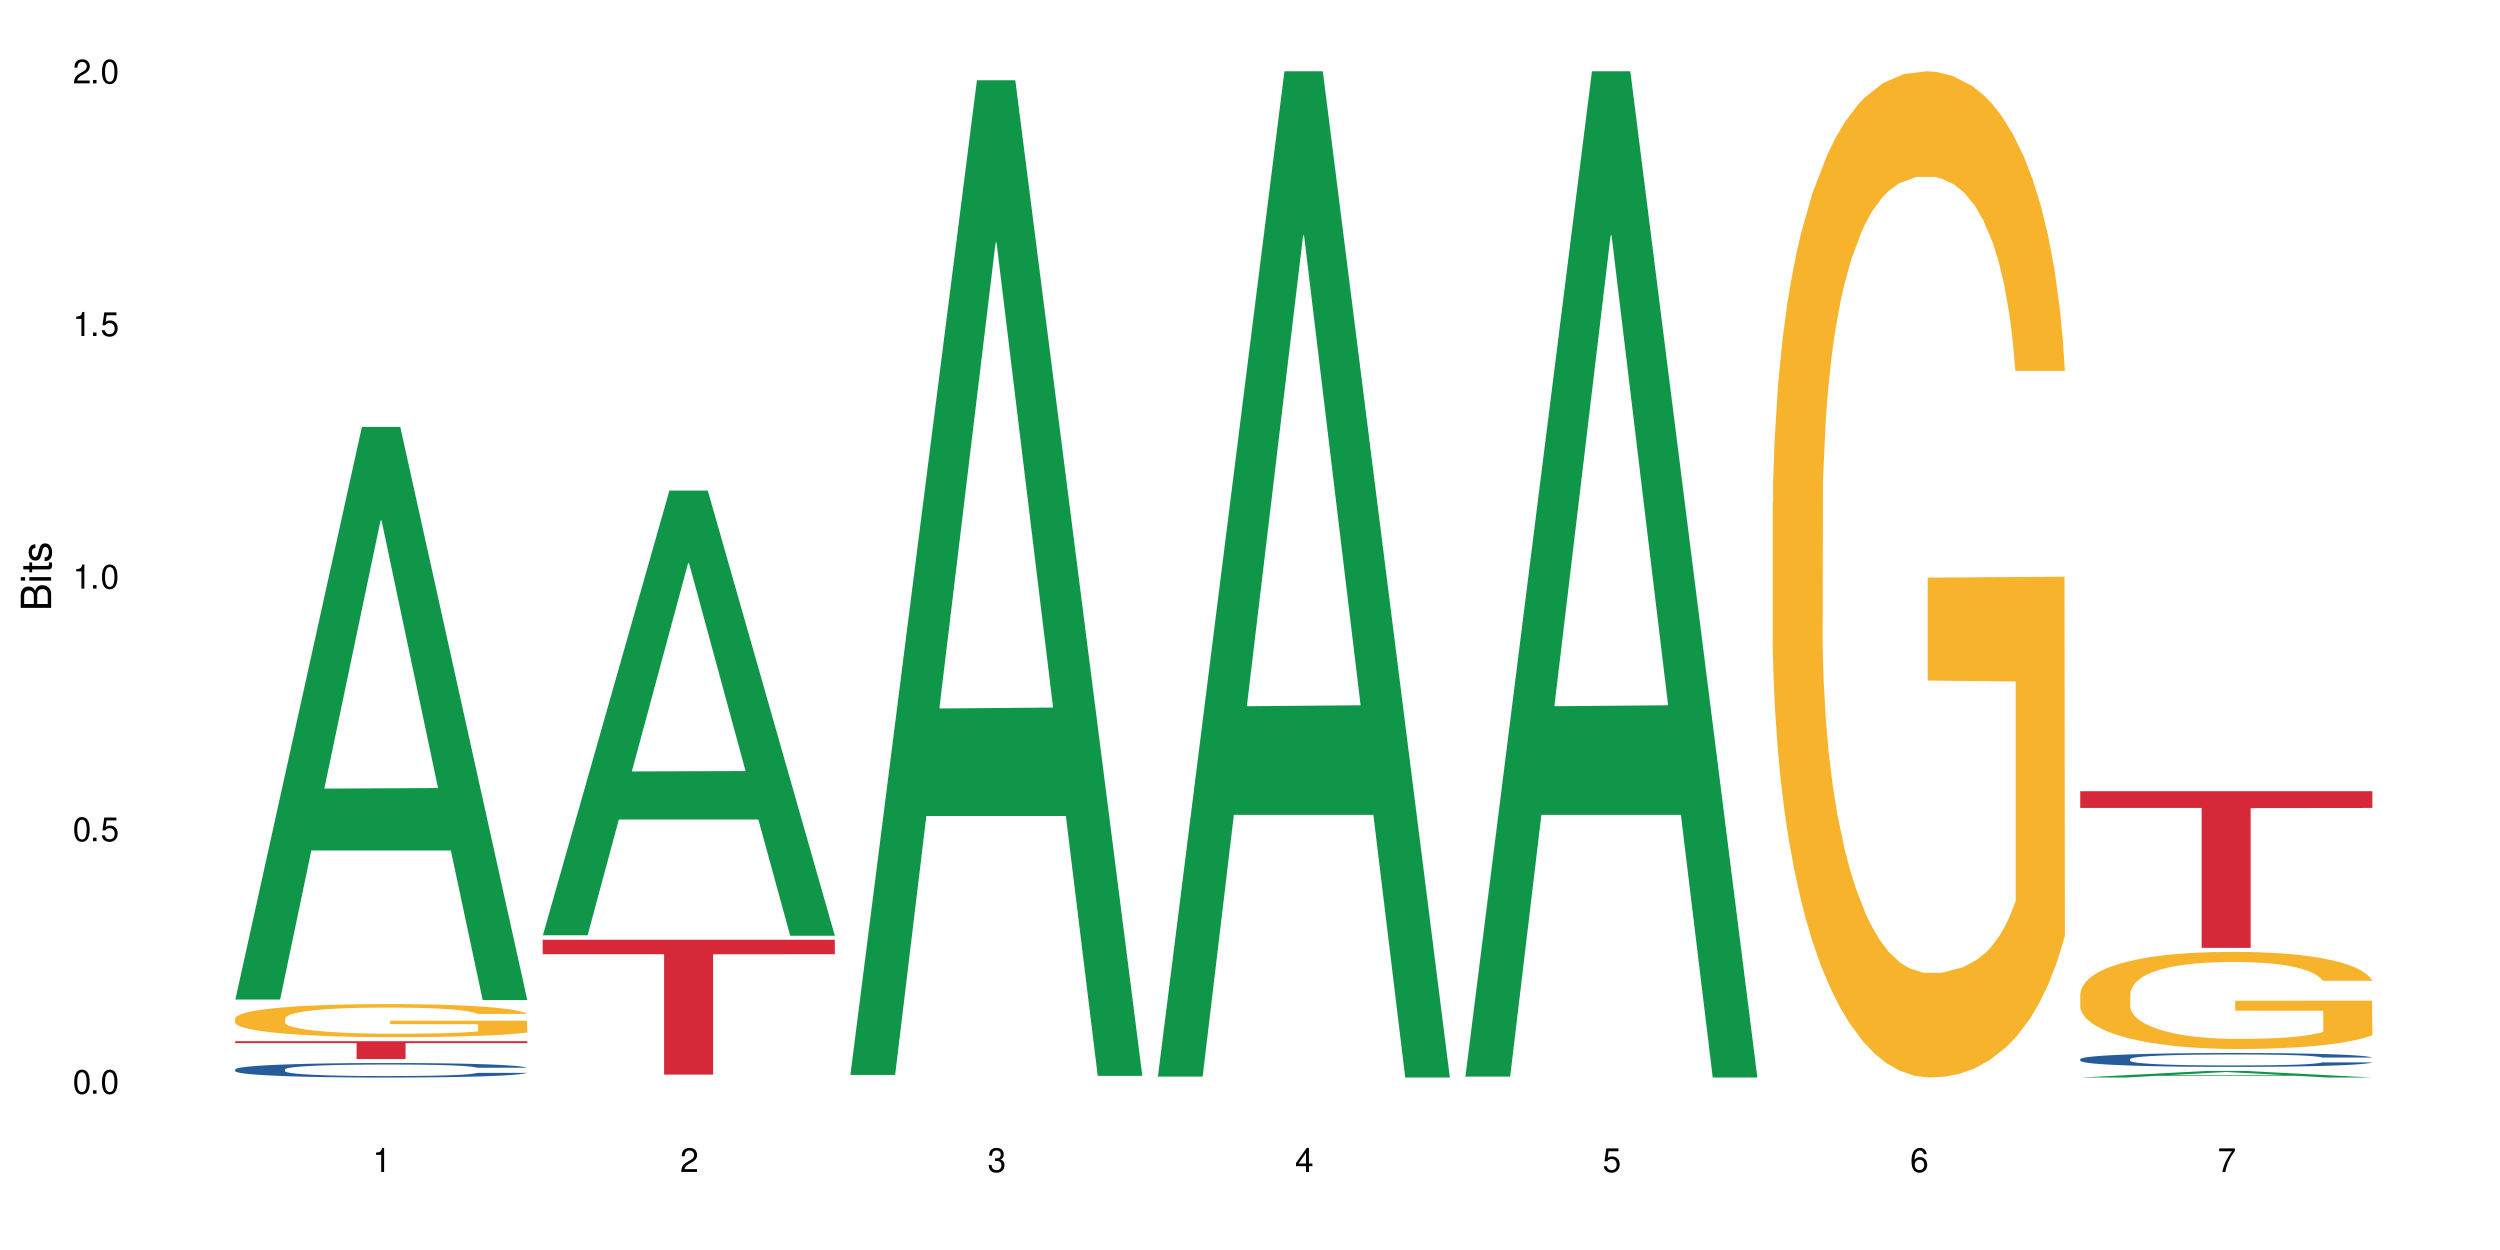
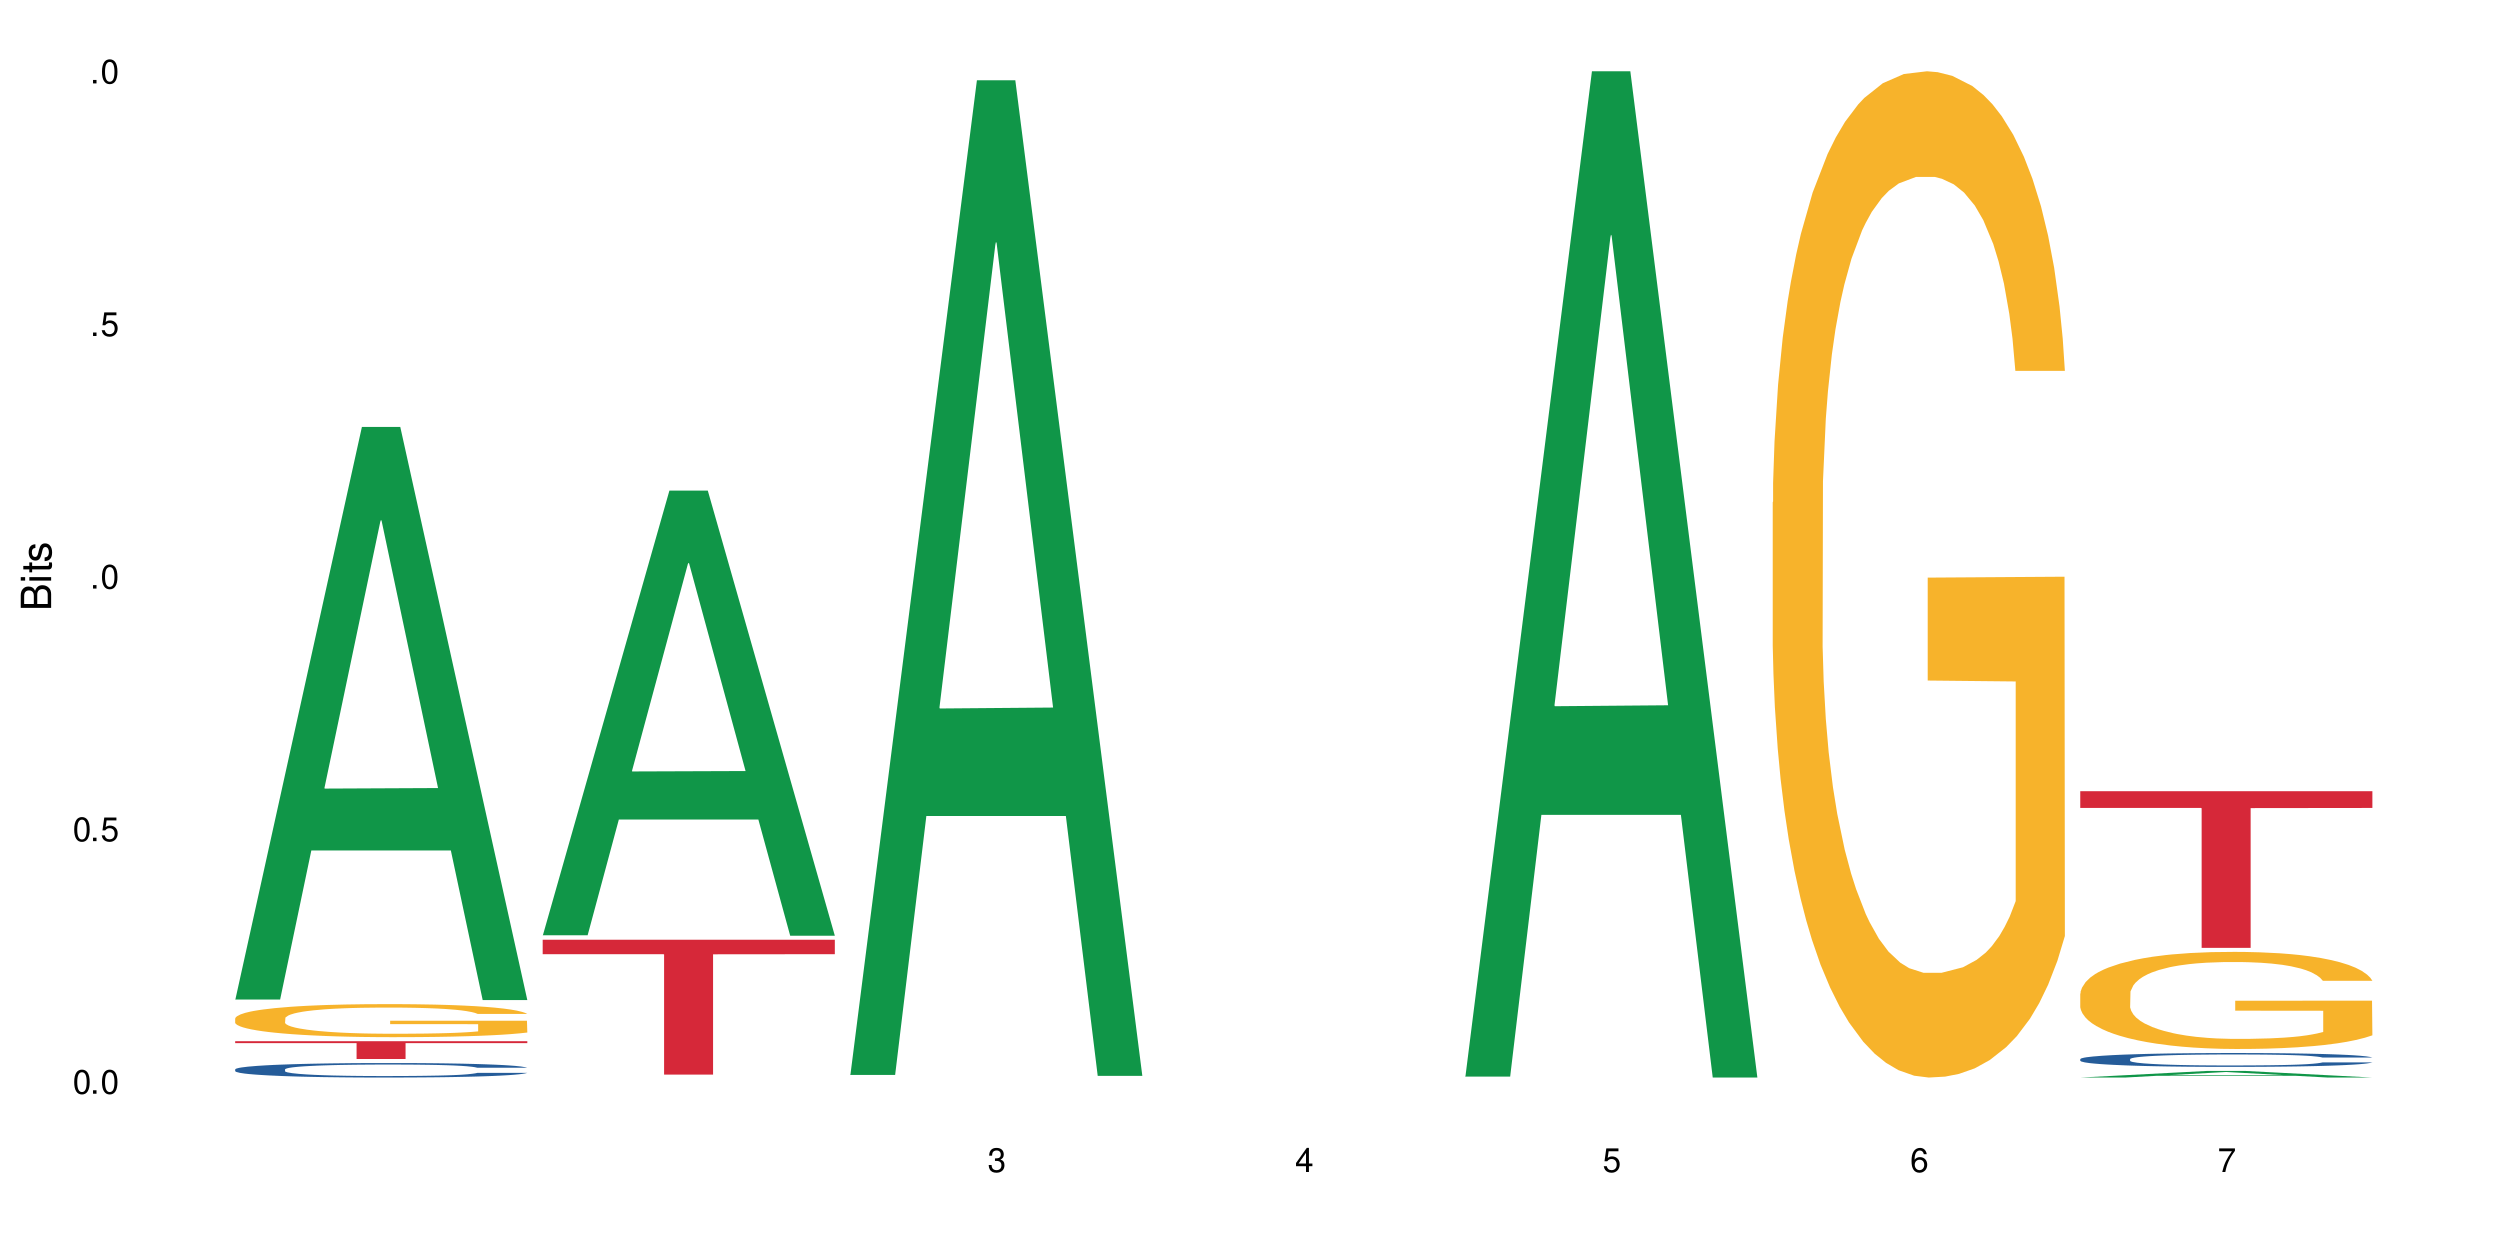
<svg xmlns="http://www.w3.org/2000/svg" xmlns:xlink="http://www.w3.org/1999/xlink" width="720" height="360" viewBox="0 0 720 360">
  <defs>
    <g>
      <g id="glyph-0-0">
</g>
      <g id="glyph-0-1">
        <path d="M 2.641 -6.938 C 2 -6.938 1.422 -6.656 1.078 -6.172 C 0.641 -5.562 0.406 -4.641 0.406 -3.359 C 0.406 -1.016 1.188 0.219 2.641 0.219 C 4.078 0.219 4.859 -1.016 4.859 -3.297 C 4.859 -4.641 4.656 -5.547 4.203 -6.172 C 3.844 -6.656 3.281 -6.938 2.641 -6.938 Z M 2.641 -6.188 C 3.547 -6.188 4 -5.25 4 -3.375 C 4 -1.406 3.562 -0.484 2.625 -0.484 C 1.734 -0.484 1.281 -1.438 1.281 -3.344 C 1.281 -5.25 1.734 -6.188 2.641 -6.188 Z M 2.641 -6.188 " />
      </g>
      <g id="glyph-0-2">
        <path d="M 1.828 -1 L 0.828 -1 L 0.828 0 L 1.828 0 Z M 1.828 -1 " />
      </g>
      <g id="glyph-0-3">
        <path d="M 4.562 -6.797 L 1.062 -6.797 L 0.547 -3.094 L 1.328 -3.094 C 1.719 -3.562 2.047 -3.734 2.578 -3.734 C 3.484 -3.734 4.062 -3.109 4.062 -2.094 C 4.062 -1.125 3.484 -0.531 2.578 -0.531 C 1.828 -0.531 1.375 -0.906 1.188 -1.672 L 0.328 -1.672 C 0.453 -1.109 0.547 -0.844 0.75 -0.594 C 1.125 -0.078 1.828 0.219 2.594 0.219 C 3.969 0.219 4.922 -0.781 4.922 -2.219 C 4.922 -3.562 4.031 -4.484 2.719 -4.484 C 2.25 -4.484 1.859 -4.359 1.469 -4.062 L 1.734 -5.969 L 4.562 -5.969 Z M 4.562 -6.797 " />
      </g>
      <g id="glyph-0-4">
-         <path d="M 2.484 -4.938 L 2.484 0 L 3.328 0 L 3.328 -6.938 L 2.766 -6.938 C 2.469 -5.875 2.281 -5.734 0.984 -5.562 L 0.984 -4.938 Z M 2.484 -4.938 " />
-       </g>
+         </g>
      <g id="glyph-0-5">
-         <path d="M 4.859 -0.828 L 1.281 -0.828 C 1.359 -1.406 1.672 -1.781 2.5 -2.281 L 3.469 -2.828 C 4.406 -3.344 4.906 -4.062 4.906 -4.906 C 4.906 -5.484 4.672 -6.031 4.266 -6.406 C 3.859 -6.766 3.375 -6.938 2.719 -6.938 C 1.859 -6.938 1.219 -6.625 0.844 -6.031 C 0.609 -5.672 0.5 -5.234 0.484 -4.531 L 1.328 -4.531 C 1.359 -5.016 1.406 -5.281 1.531 -5.516 C 1.75 -5.938 2.188 -6.203 2.703 -6.203 C 3.469 -6.203 4.031 -5.641 4.031 -4.891 C 4.031 -4.344 3.719 -3.859 3.125 -3.516 L 2.234 -3 C 0.812 -2.172 0.406 -1.531 0.328 -0.016 L 4.859 -0.016 Z M 4.859 -0.828 " />
-       </g>
+         </g>
      <g id="glyph-0-6">
        <path d="M 2.125 -3.188 L 2.578 -3.188 C 3.5 -3.188 3.984 -2.766 3.984 -1.922 C 3.984 -1.062 3.469 -0.531 2.594 -0.531 C 1.656 -0.531 1.203 -1 1.156 -2.016 L 0.312 -2.016 C 0.344 -1.453 0.438 -1.094 0.609 -0.781 C 0.953 -0.109 1.625 0.219 2.547 0.219 C 3.953 0.219 4.859 -0.625 4.859 -1.938 C 4.859 -2.828 4.516 -3.297 3.703 -3.594 C 4.344 -3.844 4.656 -4.328 4.656 -5.031 C 4.656 -6.219 3.875 -6.938 2.578 -6.938 C 1.203 -6.938 0.484 -6.172 0.453 -4.703 L 1.297 -4.703 C 1.312 -5.125 1.344 -5.359 1.453 -5.578 C 1.641 -5.969 2.062 -6.203 2.594 -6.203 C 3.344 -6.203 3.797 -5.75 3.797 -5 C 3.797 -4.516 3.609 -4.219 3.25 -4.047 C 3.016 -3.953 2.703 -3.922 2.125 -3.906 Z M 2.125 -3.188 " />
      </g>
      <g id="glyph-0-7">
        <path d="M 3.141 -1.672 L 3.141 0 L 3.984 0 L 3.984 -1.672 L 4.984 -1.672 L 4.984 -2.438 L 3.984 -2.438 L 3.984 -6.938 L 3.359 -6.938 L 0.266 -2.578 L 0.266 -1.672 Z M 3.141 -2.438 L 1 -2.438 L 3.141 -5.5 Z M 3.141 -2.438 " />
      </g>
      <g id="glyph-0-8">
        <path d="M 4.781 -5.125 C 4.609 -6.266 3.891 -6.938 2.844 -6.938 C 2.094 -6.938 1.422 -6.578 1.031 -5.953 C 0.594 -5.266 0.406 -4.422 0.406 -3.172 C 0.406 -2 0.578 -1.25 0.984 -0.641 C 1.359 -0.078 1.953 0.219 2.703 0.219 C 3.984 0.219 4.922 -0.75 4.922 -2.094 C 4.922 -3.375 4.062 -4.281 2.844 -4.281 C 2.172 -4.281 1.641 -4.031 1.281 -3.516 C 1.281 -5.234 1.828 -6.188 2.797 -6.188 C 3.391 -6.188 3.797 -5.797 3.938 -5.125 Z M 2.734 -3.531 C 3.547 -3.531 4.062 -2.953 4.062 -2.031 C 4.062 -1.156 3.484 -0.531 2.703 -0.531 C 1.922 -0.531 1.328 -1.188 1.328 -2.078 C 1.328 -2.938 1.906 -3.531 2.734 -3.531 Z M 2.734 -3.531 " />
      </g>
      <g id="glyph-0-9">
        <path d="M 4.984 -6.797 L 0.438 -6.797 L 0.438 -5.969 L 4.109 -5.969 C 2.5 -3.656 1.828 -2.234 1.328 0 L 2.219 0 C 2.594 -2.172 3.453 -4.047 4.984 -6.094 Z M 4.984 -6.797 " />
      </g>
      <g id="glyph-1-0">
</g>
      <g id="glyph-1-1">
        <path d="M 0 -0.953 L 0 -4.891 C 0 -5.719 -0.234 -6.344 -0.734 -6.797 C -1.188 -7.234 -1.812 -7.469 -2.5 -7.469 C -3.547 -7.469 -4.188 -7 -4.625 -5.875 C -4.984 -6.688 -5.625 -7.094 -6.531 -7.094 C -7.172 -7.094 -7.734 -6.859 -8.141 -6.391 C -8.562 -5.922 -8.75 -5.344 -8.75 -4.5 L -8.75 -0.953 Z M -4.984 -2.062 L -7.766 -2.062 L -7.766 -4.219 C -7.766 -4.844 -7.688 -5.203 -7.453 -5.5 C -7.219 -5.812 -6.859 -5.969 -6.375 -5.969 C -5.891 -5.969 -5.531 -5.812 -5.297 -5.5 C -5.062 -5.203 -4.984 -4.844 -4.984 -4.219 Z M -0.984 -2.062 L -4 -2.062 L -4 -4.781 C -4 -5.766 -3.438 -6.359 -2.484 -6.359 C -1.547 -6.359 -0.984 -5.766 -0.984 -4.781 Z M -0.984 -2.062 " />
      </g>
      <g id="glyph-1-2">
        <path d="M -6.281 -1.797 L -6.281 -0.797 L 0 -0.797 L 0 -1.797 Z M -8.75 -1.797 L -8.75 -0.797 L -7.484 -0.797 L -7.484 -1.797 Z M -8.75 -1.797 " />
      </g>
      <g id="glyph-1-3">
        <path d="M -6.281 -3.047 L -6.281 -2.016 L -8.016 -2.016 L -8.016 -1.016 L -6.281 -1.016 L -6.281 -0.172 L -5.469 -0.172 L -5.469 -1.016 L -0.719 -1.016 C -0.078 -1.016 0.281 -1.453 0.281 -2.234 C 0.281 -2.5 0.25 -2.719 0.188 -3.047 L -0.641 -3.047 C -0.609 -2.906 -0.594 -2.766 -0.594 -2.562 C -0.594 -2.141 -0.719 -2.016 -1.156 -2.016 L -5.469 -2.016 L -5.469 -3.047 Z M -6.281 -3.047 " />
      </g>
      <g id="glyph-1-4">
        <path d="M -4.531 -5.25 C -5.766 -5.25 -6.469 -4.422 -6.469 -2.969 C -6.469 -1.516 -5.719 -0.562 -4.547 -0.562 C -3.562 -0.562 -3.094 -1.062 -2.734 -2.562 L -2.516 -3.484 C -2.344 -4.188 -2.094 -4.469 -1.641 -4.469 C -1.047 -4.469 -0.641 -3.875 -0.641 -3 C -0.641 -2.453 -0.797 -2 -1.062 -1.75 C -1.25 -1.594 -1.422 -1.531 -1.875 -1.469 L -1.875 -0.406 C -0.422 -0.453 0.281 -1.266 0.281 -2.922 C 0.281 -4.5 -0.5 -5.516 -1.719 -5.516 C -2.656 -5.516 -3.172 -4.984 -3.469 -3.734 L -3.703 -2.766 C -3.891 -1.953 -4.156 -1.609 -4.594 -1.609 C -5.188 -1.609 -5.547 -2.125 -5.547 -2.938 C -5.547 -3.75 -5.203 -4.172 -4.531 -4.203 Z M -4.531 -5.25 " />
      </g>
    </g>
  </defs>
  <rect x="-72" y="-36" width="864" height="432" fill="rgb(100%, 100%, 100%)" fill-opacity="1" />
  <path fill-rule="nonzero" fill="rgb(6.275%, 58.824%, 28.235%)" fill-opacity="1" d="M 67.73 287.867 L 67.82 287.711 L 104.227 122.965 L 115.281 122.965 L 151.867 288.023 L 139.012 288.023 L 129.844 244.938 L 89.664 244.938 L 80.676 287.867 L 67.73 287.867 L 93.527 227.113 L 126.156 226.957 L 109.887 149.93 L 109.707 149.777 L 109.527 150.242 L 93.438 226.957 L 93.527 227.113 Z M 67.73 287.867 " />
  <path fill-rule="nonzero" fill="rgb(14.51%, 36.078%, 60%)" fill-opacity="1" d="M 67.73 307.973 L 67.832 307.969 L 67.832 307.875 L 68.141 307.73 L 68.859 307.547 L 69.578 307.422 L 71.426 307.195 L 73.988 306.98 L 76.656 306.812 L 78.605 306.711 L 80.352 306.637 L 84.352 306.496 L 86.918 306.422 L 89.688 306.355 L 93.074 306.293 L 95.535 306.254 L 101.078 306.191 L 105.18 306.164 L 108.363 306.156 L 115.238 306.156 L 119.34 306.168 L 122.316 306.188 L 125.598 306.219 L 128.371 306.254 L 133.191 306.336 L 137.5 306.445 L 139.449 306.508 L 142.527 306.625 L 144.891 306.738 L 146.531 306.84 L 148.379 306.98 L 150.02 307.152 L 151.25 307.348 L 151.867 307.512 L 137.5 307.512 L 136.785 307.359 L 135.961 307.238 L 134.422 307.082 L 132.883 306.973 L 130.73 306.859 L 128.781 306.789 L 126.113 306.715 L 123.754 306.672 L 121.289 306.637 L 118.93 306.613 L 114.414 306.59 L 109.184 306.59 L 107.234 306.598 L 103.23 306.629 L 101.078 306.656 L 98 306.707 L 95.844 306.758 L 93.281 306.836 L 91.535 306.898 L 89.379 307 L 87.84 307.086 L 86.098 307.211 L 85.07 307.309 L 84.148 307.414 L 83.328 307.539 L 82.711 307.676 L 82.301 307.816 L 82.094 307.953 L 82.094 308.547 L 82.301 308.684 L 82.812 308.844 L 84.148 309.074 L 86.098 309.277 L 88.355 309.438 L 90.508 309.555 L 91.742 309.605 L 93.383 309.668 L 95.945 309.746 L 99.641 309.82 L 101.797 309.852 L 105.078 309.883 L 108.465 309.898 L 112.98 309.898 L 116.98 309.883 L 119.648 309.863 L 122.418 309.832 L 126.215 309.766 L 128.574 309.707 L 130.629 309.633 L 132.168 309.562 L 133.191 309.5 L 134.73 309.383 L 135.961 309.25 L 136.887 309.117 L 137.5 308.988 L 151.867 308.988 L 151.25 309.141 L 150.328 309.289 L 149.402 309.402 L 147.969 309.535 L 146.324 309.652 L 143.965 309.785 L 142.016 309.875 L 139.449 309.969 L 137.09 310.043 L 134.527 310.105 L 130.73 310.184 L 128.266 310.223 L 125.598 310.258 L 122.418 310.285 L 118.418 310.312 L 114.109 310.328 L 110.105 310.332 L 105.797 310.324 L 102.617 310.309 L 98.41 310.273 L 93.176 310.207 L 89.379 310.133 L 86.406 310.062 L 83.84 309.984 L 80.969 309.883 L 77.273 309.715 L 75.016 309.582 L 73.477 309.477 L 71.734 309.328 L 70.5 309.195 L 69.066 308.98 L 68.039 308.711 L 67.73 308.5 Z M 67.73 307.973 " />
  <path fill-rule="nonzero" fill="rgb(96.863%, 70.196%, 16.863%)" fill-opacity="1" d="M 67.73 293.266 L 67.832 293.254 L 67.832 293.082 L 68.242 292.691 L 69.27 292.152 L 70.605 291.707 L 72.039 291.359 L 72.965 291.176 L 74.504 290.918 L 75.836 290.727 L 79.223 290.336 L 83.531 289.969 L 85.891 289.812 L 88.559 289.664 L 92.355 289.5 L 94.102 289.438 L 99.438 289.301 L 105.488 289.211 L 112.16 289.188 L 115.238 289.195 L 119.441 289.23 L 125.188 289.324 L 128.473 289.414 L 131.039 289.5 L 133.707 289.613 L 136.988 289.785 L 140.066 289.996 L 142.527 290.203 L 144.992 290.465 L 147.043 290.742 L 148.789 291.047 L 150.328 291.414 L 151.25 291.715 L 151.867 292.02 L 137.605 292.02 L 136.785 291.715 L 135.859 291.48 L 134.32 291.195 L 132.781 290.984 L 131.242 290.82 L 128.371 290.594 L 125.906 290.457 L 122.828 290.336 L 119.855 290.258 L 116.469 290.203 L 114.414 290.188 L 108.977 290.188 L 104.055 290.246 L 101.18 290.316 L 99.129 290.387 L 96.254 290.516 L 94.512 290.621 L 93.484 290.691 L 90.406 290.961 L 88.355 291.203 L 87.227 291.367 L 85.789 291.629 L 84.762 291.863 L 83.633 292.211 L 83.02 292.473 L 82.199 293.062 L 82.094 294.629 L 82.402 294.961 L 83.02 295.316 L 83.84 295.629 L 85.07 295.961 L 86.301 296.211 L 88.457 296.551 L 90.305 296.777 L 91.742 296.926 L 94.512 297.16 L 95.641 297.238 L 98.309 297.395 L 101.078 297.516 L 104.465 297.621 L 107.027 297.672 L 111.133 297.715 L 116.363 297.715 L 122.52 297.664 L 126.422 297.594 L 129.09 297.523 L 130.832 297.465 L 132.988 297.367 L 134.527 297.281 L 135.961 297.184 L 137.707 297.035 L 137.707 294.961 L 112.363 294.949 L 112.363 293.977 L 151.762 293.969 L 151.867 297.367 L 149.711 297.602 L 147.043 297.828 L 144.48 298.004 L 141.812 298.148 L 138.016 298.316 L 134.938 298.418 L 130.215 298.543 L 125.906 298.621 L 121.395 298.672 L 117.391 298.699 L 112.672 298.707 L 108.465 298.688 L 103.949 298.637 L 100.359 298.566 L 97.074 298.48 L 93.793 298.367 L 89.688 298.184 L 87.02 298.035 L 84.25 297.855 L 81.48 297.637 L 79.016 297.402 L 77.375 297.219 L 75.734 297.012 L 73.988 296.75 L 72.348 296.453 L 71.117 296.184 L 69.988 295.879 L 69.168 295.594 L 68.348 295.203 L 67.938 294.891 L 67.73 294.621 Z M 67.73 293.266 " />
  <path fill-rule="nonzero" fill="rgb(83.922%, 15.686%, 22.353%)" fill-opacity="1" d="M 67.73 299.871 L 151.867 299.871 L 151.867 300.418 L 116.801 300.422 L 116.801 304.992 L 102.695 304.992 L 102.695 300.43 L 102.488 300.418 L 67.73 300.418 Z M 67.73 299.871 " />
  <path fill-rule="nonzero" fill="rgb(6.275%, 58.824%, 28.235%)" fill-opacity="1" d="M 156.293 269.363 L 156.383 269.242 L 192.789 141.293 L 203.844 141.293 L 240.43 269.484 L 227.574 269.484 L 218.406 236.023 L 178.227 236.023 L 169.238 269.363 L 156.293 269.363 L 182.094 222.18 L 214.723 222.059 L 198.453 162.238 L 198.273 162.117 L 198.094 162.477 L 182.004 222.059 L 182.094 222.18 Z M 156.293 269.363 " />
  <path fill-rule="nonzero" fill="rgb(83.922%, 15.686%, 22.353%)" fill-opacity="1" d="M 156.293 270.648 L 240.43 270.648 L 240.43 274.805 L 205.363 274.84 L 205.363 309.48 L 191.258 309.48 L 191.258 274.879 L 191.051 274.805 L 156.293 274.805 Z M 156.293 270.648 " />
  <path fill-rule="nonzero" fill="rgb(6.275%, 58.824%, 28.235%)" fill-opacity="1" d="M 244.859 309.582 L 244.949 309.312 L 281.352 23.113 L 292.41 23.113 L 328.992 309.852 L 316.141 309.852 L 306.969 235.004 L 266.789 235.004 L 257.801 309.582 L 244.859 309.582 L 270.656 204.043 L 303.285 203.773 L 287.016 69.961 L 286.836 69.691 L 286.656 70.5 L 270.566 203.773 L 270.656 204.043 Z M 244.859 309.582 " />
-   <path fill-rule="nonzero" fill="rgb(6.275%, 58.824%, 28.235%)" fill-opacity="1" d="M 333.422 310.059 L 333.512 309.789 L 369.914 20.527 L 380.973 20.527 L 417.555 310.332 L 404.703 310.332 L 395.535 234.684 L 355.355 234.684 L 346.363 310.059 L 333.422 310.059 L 359.219 203.391 L 391.848 203.117 L 375.578 67.875 L 375.398 67.602 L 375.219 68.418 L 359.129 203.117 L 359.219 203.391 Z M 333.422 310.059 " />
  <path fill-rule="nonzero" fill="rgb(6.275%, 58.824%, 28.235%)" fill-opacity="1" d="M 421.984 310.059 L 422.074 309.789 L 458.48 20.527 L 469.535 20.527 L 506.121 310.332 L 493.266 310.332 L 484.098 234.684 L 443.918 234.684 L 434.93 310.059 L 421.984 310.059 L 447.781 203.391 L 480.41 203.117 L 464.141 67.875 L 463.961 67.602 L 463.781 68.418 L 447.691 203.117 L 447.781 203.391 Z M 421.984 310.059 " />
  <path fill-rule="nonzero" fill="rgb(96.863%, 70.196%, 16.863%)" fill-opacity="1" d="M 510.547 144.652 L 510.652 144.387 L 510.652 139.094 L 511.062 127.184 L 512.086 110.777 L 513.422 97.277 L 514.855 86.691 L 515.781 81.133 L 517.32 73.195 L 518.652 67.371 L 522.039 55.461 L 526.348 44.348 L 528.707 39.582 L 531.375 35.082 L 535.172 30.055 L 536.918 28.203 L 542.254 23.965 L 548.305 21.32 L 554.977 20.527 L 558.055 20.789 L 562.262 21.848 L 568.008 24.762 L 571.289 27.406 L 573.855 30.055 L 576.523 33.496 L 579.805 38.789 L 582.883 45.141 L 585.348 51.492 L 587.809 59.43 L 589.859 67.902 L 591.605 77.164 L 593.145 88.281 L 594.066 97.543 L 594.684 106.805 L 580.422 106.805 L 579.602 97.543 L 578.676 90.398 L 577.137 81.664 L 575.598 75.312 L 574.059 70.281 L 571.188 63.402 L 568.723 59.168 L 565.645 55.461 L 562.672 53.078 L 559.285 51.492 L 557.234 50.961 L 551.793 50.961 L 546.871 52.816 L 543.996 54.934 L 541.945 57.051 L 539.07 61.02 L 537.328 64.195 L 536.301 66.312 L 533.223 74.516 L 531.172 81.93 L 530.043 86.957 L 528.605 94.898 L 527.582 102.043 L 526.453 112.629 L 525.836 120.57 L 525.016 138.566 L 524.914 186.207 L 525.219 196.262 L 525.836 207.113 L 526.656 216.641 L 527.887 226.699 L 529.121 234.375 L 531.273 244.695 L 533.121 251.578 L 534.559 256.078 L 537.328 263.223 L 538.457 265.605 L 541.125 270.367 L 543.895 274.074 L 547.281 277.25 L 549.844 278.836 L 553.949 280.16 L 559.184 280.16 L 565.34 278.574 L 569.238 276.457 L 571.906 274.34 L 573.648 272.484 L 575.805 269.574 L 577.344 266.926 L 578.781 264.016 L 580.523 259.516 L 580.523 196.262 L 555.18 195.996 L 555.18 166.355 L 594.582 166.09 L 594.684 269.574 L 592.527 276.719 L 589.859 283.602 L 587.297 288.895 L 584.629 293.395 L 580.832 298.422 L 577.754 301.598 L 573.035 305.305 L 568.723 307.688 L 564.211 309.273 L 560.207 310.066 L 555.488 310.332 L 551.281 309.805 L 546.766 308.215 L 543.176 306.098 L 539.895 303.453 L 536.609 300.012 L 532.504 294.453 L 529.836 289.953 L 527.066 284.395 L 524.297 277.777 L 521.836 270.633 L 520.191 265.074 L 518.551 258.723 L 516.809 250.781 L 515.164 241.785 L 513.934 233.578 L 512.805 224.316 L 511.984 215.582 L 511.164 203.672 L 510.754 194.145 L 510.547 185.941 Z M 510.547 144.652 " />
  <path fill-rule="nonzero" fill="rgb(6.275%, 58.824%, 28.235%)" fill-opacity="1" d="M 599.113 310.332 L 599.203 310.328 L 635.605 308.43 L 646.664 308.43 L 683.246 310.332 L 670.395 310.332 L 661.223 309.836 L 621.043 309.836 L 612.055 310.332 L 599.113 310.332 L 624.91 309.629 L 657.539 309.629 L 641.27 308.742 L 641.09 308.738 L 640.91 308.746 L 624.82 309.629 L 624.91 309.629 Z M 599.113 310.332 " />
  <path fill-rule="nonzero" fill="rgb(14.51%, 36.078%, 60%)" fill-opacity="1" d="M 599.113 305.012 L 599.215 305.008 L 599.215 304.918 L 599.523 304.781 L 600.238 304.605 L 600.957 304.484 L 602.805 304.27 L 605.371 304.062 L 608.039 303.898 L 609.988 303.805 L 611.73 303.73 L 615.734 303.598 L 618.297 303.527 L 621.07 303.465 L 624.453 303.402 L 626.918 303.367 L 632.457 303.309 L 636.562 303.285 L 639.742 303.273 L 646.617 303.273 L 650.723 303.285 L 653.695 303.305 L 656.98 303.336 L 659.75 303.367 L 664.574 303.449 L 668.883 303.551 L 670.832 303.609 L 673.91 303.723 L 676.27 303.832 L 677.91 303.926 L 679.758 304.062 L 681.398 304.227 L 682.633 304.41 L 683.246 304.566 L 668.883 304.566 L 668.164 304.422 L 667.344 304.309 L 665.805 304.16 L 664.266 304.055 L 662.109 303.949 L 660.16 303.879 L 657.492 303.809 L 655.133 303.766 L 652.672 303.73 L 650.312 303.711 L 645.797 303.688 L 640.562 303.688 L 638.613 303.695 L 634.613 303.727 L 632.457 303.75 L 629.379 303.801 L 627.227 303.848 L 624.66 303.922 L 622.914 303.984 L 620.762 304.078 L 619.223 304.164 L 617.477 304.285 L 616.453 304.375 L 615.527 304.477 L 614.707 304.598 L 614.09 304.727 L 613.68 304.859 L 613.477 304.992 L 613.477 305.559 L 613.68 305.688 L 614.195 305.844 L 615.527 306.066 L 617.477 306.258 L 619.734 306.41 L 621.891 306.52 L 623.121 306.574 L 624.762 306.629 L 627.328 306.703 L 631.02 306.777 L 633.176 306.805 L 636.461 306.836 L 639.844 306.852 L 644.359 306.852 L 648.359 306.836 L 651.027 306.816 L 653.801 306.789 L 657.594 306.727 L 659.957 306.668 L 662.008 306.598 L 663.547 306.527 L 664.574 306.469 L 666.113 306.355 L 667.344 306.234 L 668.266 306.105 L 668.883 305.98 L 683.246 305.98 L 682.633 306.125 L 681.707 306.27 L 680.785 306.375 L 679.348 306.504 L 677.707 306.617 L 675.348 306.742 L 673.398 306.828 L 670.832 306.918 L 668.473 306.988 L 665.906 307.051 L 662.109 307.125 L 659.648 307.16 L 656.98 307.191 L 653.801 307.223 L 649.797 307.246 L 645.488 307.262 L 641.488 307.266 L 637.176 307.258 L 633.996 307.242 L 629.789 307.211 L 624.559 307.145 L 620.762 307.074 L 617.785 307.008 L 615.219 306.934 L 612.348 306.836 L 608.652 306.676 L 606.395 306.551 L 604.855 306.449 L 603.113 306.305 L 601.883 306.18 L 600.445 305.973 L 599.418 305.715 L 599.113 305.512 Z M 599.113 305.012 " />
  <path fill-rule="nonzero" fill="rgb(96.863%, 70.196%, 16.863%)" fill-opacity="1" d="M 599.113 286.117 L 599.215 286.094 L 599.215 285.582 L 599.625 284.434 L 600.652 282.852 L 601.984 281.547 L 603.422 280.523 L 604.344 279.988 L 605.883 279.223 L 607.219 278.66 L 610.602 277.512 L 614.914 276.438 L 617.273 275.98 L 619.941 275.543 L 623.738 275.059 L 625.48 274.879 L 630.816 274.473 L 636.871 274.215 L 643.539 274.141 L 646.617 274.164 L 650.824 274.266 L 656.57 274.547 L 659.852 274.805 L 662.418 275.059 L 665.086 275.391 L 668.367 275.902 L 671.445 276.516 L 673.91 277.129 L 676.371 277.895 L 678.426 278.711 L 680.168 279.605 L 681.707 280.68 L 682.633 281.574 L 683.246 282.465 L 668.984 282.465 L 668.164 281.574 L 667.242 280.883 L 665.703 280.039 L 664.164 279.426 L 662.625 278.941 L 659.75 278.277 L 657.289 277.867 L 654.211 277.512 L 651.234 277.281 L 647.848 277.129 L 645.797 277.078 L 640.359 277.078 L 635.434 277.258 L 632.559 277.461 L 630.508 277.664 L 627.637 278.047 L 625.891 278.355 L 624.863 278.559 L 621.785 279.352 L 619.734 280.066 L 618.605 280.551 L 617.168 281.316 L 616.145 282.008 L 615.016 283.027 L 614.398 283.793 L 613.578 285.531 L 613.477 290.129 L 613.785 291.102 L 614.398 292.148 L 615.219 293.066 L 616.453 294.039 L 617.684 294.777 L 619.836 295.773 L 621.684 296.438 L 623.121 296.871 L 625.891 297.562 L 627.02 297.793 L 629.688 298.25 L 632.457 298.609 L 635.844 298.914 L 638.41 299.07 L 642.512 299.195 L 647.746 299.195 L 653.902 299.043 L 657.801 298.84 L 660.469 298.633 L 662.211 298.457 L 664.367 298.176 L 665.906 297.918 L 667.344 297.637 L 669.086 297.203 L 669.086 291.102 L 643.742 291.074 L 643.742 288.215 L 683.145 288.188 L 683.246 298.176 L 681.094 298.863 L 678.426 299.527 L 675.859 300.039 L 673.191 300.473 L 669.395 300.961 L 666.316 301.266 L 661.598 301.625 L 657.289 301.852 L 652.773 302.008 L 648.773 302.082 L 644.051 302.109 L 639.844 302.059 L 635.332 301.902 L 631.738 301.699 L 628.457 301.445 L 625.172 301.113 L 621.07 300.574 L 618.402 300.141 L 615.629 299.605 L 612.859 298.965 L 610.398 298.277 L 608.758 297.742 L 607.113 297.129 L 605.371 296.363 L 603.73 295.492 L 602.496 294.703 L 601.367 293.809 L 600.547 292.965 L 599.727 291.816 L 599.316 290.895 L 599.113 290.105 Z M 599.113 286.117 " />
  <path fill-rule="nonzero" fill="rgb(83.922%, 15.686%, 22.353%)" fill-opacity="1" d="M 599.113 227.863 L 683.246 227.863 L 683.246 232.691 L 648.184 232.734 L 648.184 272.977 L 634.074 272.977 L 634.074 232.777 L 633.871 232.691 L 599.113 232.691 Z M 599.113 227.863 " />
  <g fill="rgb(0%, 0%, 0%)" fill-opacity="1">
    <use xlink:href="#glyph-0-1" x="20.965" y="314.993" />
    <use xlink:href="#glyph-0-2" x="25.965" y="314.993" />
    <use xlink:href="#glyph-0-1" x="28.965" y="314.993" />
  </g>
  <g fill="rgb(0%, 0%, 0%)" fill-opacity="1">
    <use xlink:href="#glyph-0-1" x="20.965" y="242.251" />
    <use xlink:href="#glyph-0-2" x="25.965" y="242.251" />
    <use xlink:href="#glyph-0-3" x="28.965" y="242.251" />
  </g>
  <g fill="rgb(0%, 0%, 0%)" fill-opacity="1">
    <use xlink:href="#glyph-0-4" x="20.965" y="169.509" />
    <use xlink:href="#glyph-0-2" x="25.965" y="169.509" />
    <use xlink:href="#glyph-0-1" x="28.965" y="169.509" />
  </g>
  <g fill="rgb(0%, 0%, 0%)" fill-opacity="1">
    <use xlink:href="#glyph-0-4" x="20.965" y="96.767" />
    <use xlink:href="#glyph-0-2" x="25.965" y="96.767" />
    <use xlink:href="#glyph-0-3" x="28.965" y="96.767" />
  </g>
  <g fill="rgb(0%, 0%, 0%)" fill-opacity="1">
    <use xlink:href="#glyph-0-5" x="20.965" y="24.024" />
    <use xlink:href="#glyph-0-2" x="25.965" y="24.024" />
    <use xlink:href="#glyph-0-1" x="28.965" y="24.024" />
  </g>
  <g fill="rgb(0%, 0%, 0%)" fill-opacity="1">
    <use xlink:href="#glyph-0-4" x="107.297" y="337.532" />
  </g>
  <g fill="rgb(0%, 0%, 0%)" fill-opacity="1">
    <use xlink:href="#glyph-0-5" x="195.863" y="337.532" />
  </g>
  <g fill="rgb(0%, 0%, 0%)" fill-opacity="1">
    <use xlink:href="#glyph-0-6" x="284.426" y="337.532" />
  </g>
  <g fill="rgb(0%, 0%, 0%)" fill-opacity="1">
    <use xlink:href="#glyph-0-7" x="372.988" y="337.532" />
  </g>
  <g fill="rgb(0%, 0%, 0%)" fill-opacity="1">
    <use xlink:href="#glyph-0-3" x="461.551" y="337.532" />
  </g>
  <g fill="rgb(0%, 0%, 0%)" fill-opacity="1">
    <use xlink:href="#glyph-0-8" x="550.117" y="337.532" />
  </g>
  <g fill="rgb(0%, 0%, 0%)" fill-opacity="1">
    <use xlink:href="#glyph-0-9" x="638.68" y="337.532" />
  </g>
  <g fill="rgb(0%, 0%, 0%)" fill-opacity="1">
    <use xlink:href="#glyph-1-1" x="14.725" y="176.012" />
    <use xlink:href="#glyph-1-2" x="14.725" y="168.012" />
    <use xlink:href="#glyph-1-3" x="14.725" y="165.012" />
    <use xlink:href="#glyph-1-4" x="14.725" y="162.012" />
  </g>
</svg>